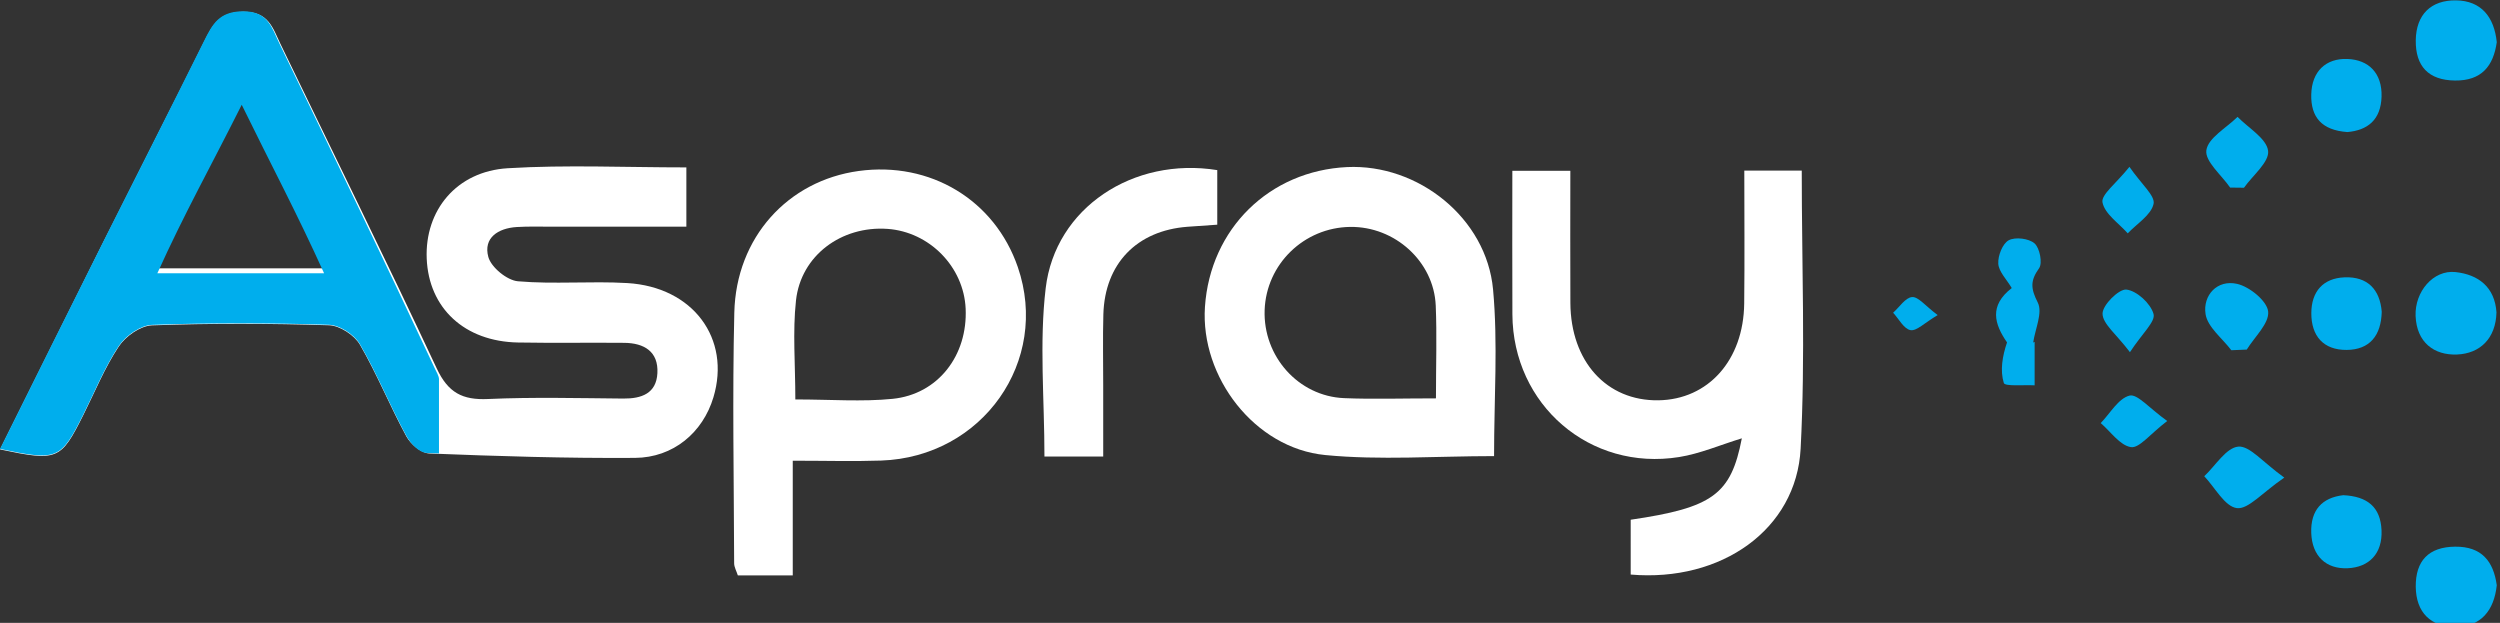
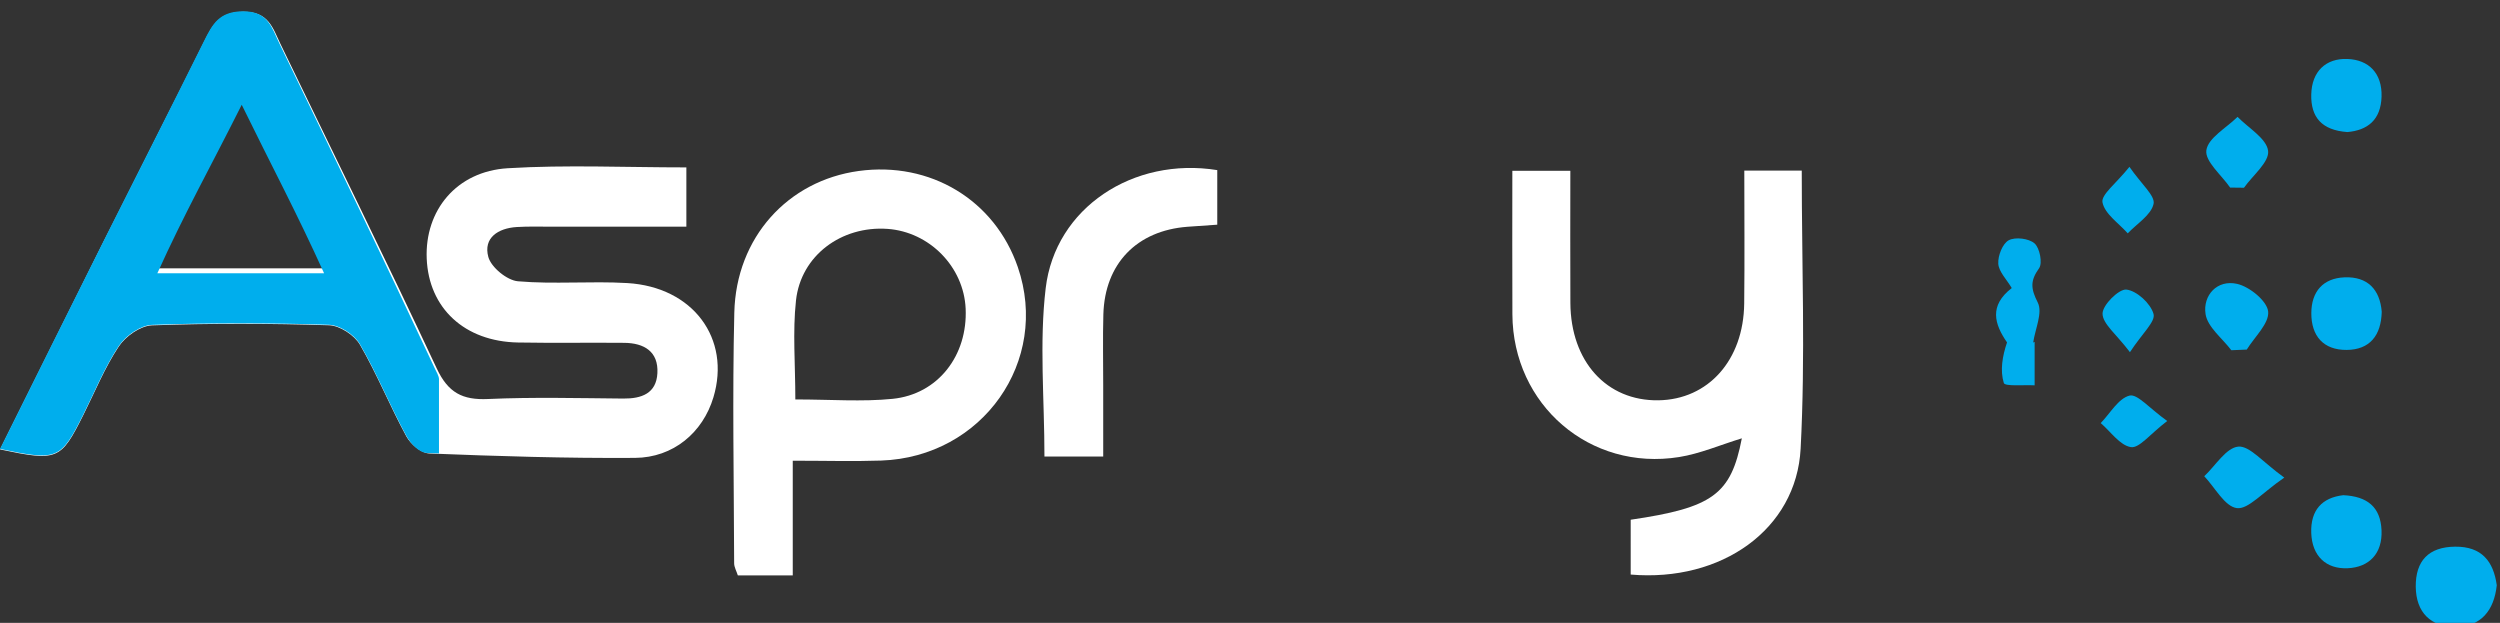
<svg xmlns="http://www.w3.org/2000/svg" version="1.1" width="289" height="72" enable-background="new 0 0 640 480" xml:space="preserve">
  <rect width="100%" height="100%" fill="#333333" stroke="none" />
-   <rect id="backgroundrect" width="100%" height="100%" x="0" y="0" fill="none" stroke="none" />
  <g class="currentLayer">
    <title>Layer 1</title>
    <g id="svg_1" class="">
      <g id="svg_2">
        <path fill-rule="evenodd" clip-rule="evenodd" fill="#FFFFFF" d="M0.009,51.956 c4.003,-8.037 7.946,-15.989 11.922,-23.924 c3.883,-7.749 7.832,-15.462 11.683,-23.226 c0.969,-1.953 1.778,-3.425 4.521,-3.442 c2.932,-0.021 3.397,1.874 4.291,3.725 c6.039,12.484 12.179,24.926 18.055,37.489 c1.32,2.821 2.97,3.682 5.939,3.548 c5.199,-0.234 10.417,-0.098 15.627,-0.053 c2.119,0.019 3.823,-0.586 3.948,-2.93 c0.134,-2.513 -1.541,-3.488 -3.83,-3.511 c-4.093,-0.039 -8.188,0.035 -12.28,-0.039 c-6.176,-0.112 -10.318,-3.962 -10.557,-9.695 c-0.231,-5.573 3.436,-10.09 9.37,-10.451 c6.771,-0.411 13.588,-0.096 20.646,-0.096 c0,2.248 0,4.283 0,6.85 c-5.184,0 -10.351,0 -15.517,0.003 c-1.365,0 -2.733,-0.043 -4.093,0.04 c-2.155,0.134 -3.882,1.253 -3.285,3.455 c0.326,1.202 2.159,2.705 3.422,2.816 c4.187,0.361 8.435,-0.04 12.639,0.207 c7.607,0.447 12.007,6.42 9.959,13.217 c-1.221,4.051 -4.62,6.966 -9.08,6.993 c-7.924,0.054 -15.854,-0.196 -23.774,-0.51 c-0.924,-0.038 -2.152,-1.078 -2.641,-1.978 c-1.891,-3.477 -3.381,-7.181 -5.366,-10.598 c-0.642,-1.102 -2.329,-2.205 -3.571,-2.245 c-6.817,-0.218 -13.647,-0.235 -20.462,0.01 c-1.339,0.048 -3.059,1.263 -3.845,2.445 c-1.633,2.457 -2.761,5.25 -4.092,7.907 C7.019,53.198 6.665,53.354 0.009,51.956 zM27.942,11.537 c-3.585,7.16 -6.589,13.159 -9.754,19.48 c6.688,0 12.671,0 19.277,0 C34.298,24.539 31.358,18.523 27.942,11.537 z" id="svg_3" />
        <path fill-rule="evenodd" clip-rule="evenodd" fill="#FFFFFF" d="M91.643,53.258 c0,4.782 0,8.957 0,13.261 c-2.321,0 -4.274,0 -6.347,0 c-0.159,-0.503 -0.427,-0.954 -0.428,-1.406 c-0.029,-9.661 -0.213,-19.327 0.019,-28.982 c0.209,-8.691 6.197,-15.242 14.374,-16.364 c8.286,-1.137 15.736,3.364 18.399,11.11 c3.734,10.863 -4.082,21.961 -15.803,22.365 C98.667,53.352 95.47,53.258 91.643,53.258 zM91.941,46.176 c4.09,0 7.696,0.286 11.237,-0.069 c5.261,-0.528 8.693,-5.013 8.451,-10.429 c-0.217,-4.832 -4.179,-8.875 -9.033,-9.219 c-5.312,-0.374 -10.009,3.068 -10.579,8.271 C91.619,38.37 91.941,42.085 91.941,46.176 z" id="svg_4" />
        <path fill-rule="evenodd" clip-rule="evenodd" fill="#FFFFFF" d="M188.508,60.081 c9.484,-1.39 11.598,-2.92 12.848,-9.411 c-2.479,0.758 -4.813,1.773 -7.248,2.165 c-10.317,1.656 -19.222,-6.029 -19.275,-16.501 c-0.028,-5.445 -0.006,-10.893 -0.006,-16.591 c2.248,0 4.285,0 6.705,0 c0,5.181 -0.023,10.227 0.004,15.275 c0.039,6.776 4.188,11.343 10.174,11.257 c5.764,-0.086 9.843,-4.637 9.92,-11.184 c0.059,-5.057 0.012,-10.115 0.012,-15.369 c2.357,0 4.396,0 6.64,0 c0,10.873 0.431,21.537 -0.129,32.147 c-0.493,9.347 -9.179,15.444 -19.644,14.55 C188.508,64.412 188.508,62.369 188.508,60.081 z" id="svg_5" />
-         <path fill-rule="evenodd" clip-rule="evenodd" fill="#FFFFFF" d="M172.714,52.726 c-6.693,0 -13.16,0.495 -19.521,-0.123 c-8.16,-0.796 -14.446,-9.037 -13.901,-17.132 c0.609,-9.017 7.434,-15.728 16.432,-16.157 c8.197,-0.388 16.12,5.888 16.875,14.159 C173.172,39.728 172.714,46.078 172.714,52.726 zM165.996,46.051 c0,-3.852 0.118,-7.293 -0.025,-10.725 c-0.215,-5.097 -4.729,-9.163 -9.887,-9.095 c-5.344,0.069 -9.703,4.304 -9.893,9.613 c-0.189,5.342 3.895,9.958 9.182,10.181 C158.703,46.164 162.044,46.051 165.996,46.051 z" id="svg_6" />
        <path fill-rule="evenodd" clip-rule="evenodd" fill="#FFFFFF" d="M127.532,52.776 c-2.501,0 -4.54,0 -6.794,0 c0,-6.647 -0.606,-13.136 0.144,-19.463 c1.101,-9.294 10.137,-15.212 19.834,-13.648 c0,2.005 0,4.046 0,6.309 c-1.271,0.089 -2.355,0.157 -3.438,0.24 c-5.863,0.444 -9.562,4.259 -9.729,10.126 c-0.077,2.728 -0.016,5.461 -0.018,8.19 C127.532,47.129 127.532,49.726 127.532,52.776 z" id="svg_7" />
        <path fill-rule="evenodd" clip-rule="evenodd" fill="#00AEED" d="M235.203,39.521 c0,1.675 0,3.35 0,5.023 c-1.244,-0.07 -3.432,0.149 -3.562,-0.27 c-0.444,-1.438 -0.171,-3.097 0.372,-4.69 c-1.467,-2.124 -2.099,-4.24 0.545,-6.286 c-0.603,-1.019 -1.498,-1.89 -1.557,-2.812 c-0.057,-0.917 0.492,-2.326 1.209,-2.713 c0.759,-0.406 2.342,-0.209 2.986,0.366 c0.602,0.538 0.941,2.281 0.521,2.869 c-1.04,1.459 -0.969,2.35 -0.147,3.974 c0.583,1.154 -0.304,3.048 -0.534,4.614 C235.092,39.572 235.146,39.547 235.203,39.521 z" id="svg_8" />
        <path fill-rule="evenodd" clip-rule="evenodd" fill="#00AEED" d="M288.627,67.655 c-0.314,2.925 -1.826,4.776 -4.722,4.809 c-2.892,0.03 -4.617,-1.651 -4.644,-4.645 c-0.025,-2.98 1.478,-4.592 4.544,-4.624 C286.874,63.162 288.246,64.877 288.627,67.655 z" id="svg_9" />
-         <path fill-rule="evenodd" clip-rule="evenodd" fill="#00AEED" d="M288.627,4.875 c-0.388,2.775 -1.775,4.475 -4.84,4.435 c-3.07,-0.04 -4.56,-1.667 -4.525,-4.64 c0.035,-2.992 1.77,-4.67 4.661,-4.627 C286.817,0.086 288.325,1.939 288.627,4.875 z" id="svg_10" />
-         <path fill-rule="evenodd" clip-rule="evenodd" fill="#00AEED" d="M288.593,36.107 c-0.077,3.043 -1.925,4.769 -4.563,4.874 c-2.629,0.104 -4.664,-1.379 -4.787,-4.455 c-0.111,-2.786 2.031,-5.354 4.613,-5.074 C286.514,31.74 288.396,33.195 288.593,36.107 z" id="svg_11" />
        <path fill-rule="evenodd" clip-rule="evenodd" fill="#00AEED" d="M271.359,15.266 c-2.962,-0.208 -4.24,-1.718 -4.178,-4.342 c0.062,-2.675 1.691,-4.203 4.186,-4.107 c2.454,0.094 4.023,1.642 3.941,4.357 C275.226,13.896 273.65,15.068 271.359,15.266 z" id="svg_12" />
        <path fill-rule="evenodd" clip-rule="evenodd" fill="#00AEED" d="M275.328,36.039 c-0.066,2.75 -1.385,4.392 -4.057,4.412 c-2.67,0.016 -4.094,-1.591 -4.082,-4.261 c0.01,-2.488 1.361,-4.031 3.838,-4.13 C273.689,31.952 275.121,33.465 275.328,36.039 z" id="svg_13" />
        <path fill-rule="evenodd" clip-rule="evenodd" fill="#00AEED" d="M270.879,57.244 c2.782,0.129 4.312,1.366 4.426,4.057 c0.118,2.705 -1.447,4.273 -3.905,4.387 c-2.495,0.116 -4.124,-1.399 -4.22,-4.071 C267.087,58.975 268.427,57.527 270.879,57.244 z" id="svg_14" />
        <path fill-rule="evenodd" clip-rule="evenodd" fill="#00AEED" d="M264.064,55.211 c-2.577,1.766 -4.171,3.7 -5.486,3.526 c-1.393,-0.182 -2.521,-2.372 -3.766,-3.686 c1.303,-1.222 2.527,-3.291 3.932,-3.422 C260.068,51.51 261.578,53.431 264.064,55.211 z" id="svg_15" />
        <path fill-rule="evenodd" clip-rule="evenodd" fill="#00AEED" d="M257.804,21.683 c-0.999,-1.449 -2.929,-3.028 -2.749,-4.313 c0.199,-1.427 2.322,-2.586 3.606,-3.861 c1.261,1.298 3.349,2.49 3.532,3.927 c0.164,1.284 -1.777,2.834 -2.789,4.266 C258.871,21.695 258.338,21.687 257.804,21.683 z" id="svg_16" />
        <path fill-rule="evenodd" clip-rule="evenodd" fill="#00AEED" d="M257.939,40.486 c-1.045,-1.387 -2.748,-2.672 -2.977,-4.18 c-0.328,-2.17 1.347,-4.016 3.65,-3.49 c1.441,0.325 3.461,1.975 3.588,3.199 c0.14,1.364 -1.568,2.923 -2.473,4.396 C259.133,40.436 258.536,40.461 257.939,40.486 z" id="svg_17" />
        <path fill-rule="evenodd" clip-rule="evenodd" fill="#00AEED" d="M250.531,48.667 c-1.992,1.519 -3.227,3.165 -4.19,3.021 c-1.276,-0.194 -2.341,-1.788 -3.498,-2.78 c1.094,-1.127 2.037,-2.847 3.334,-3.178 C247.073,45.503 248.459,47.189 250.531,48.667 z" id="svg_18" />
        <path fill-rule="evenodd" clip-rule="evenodd" fill="#00AEED" d="M246.162,19.288 c1.394,2.019 2.996,3.347 2.791,4.281 c-0.283,1.291 -1.926,2.286 -2.987,3.407 c-1.04,-1.18 -2.658,-2.245 -2.919,-3.579 C242.871,22.501 244.611,21.228 246.162,19.288 z" id="svg_19" />
        <path fill-rule="evenodd" clip-rule="evenodd" fill="#00AEED" d="M246.221,40.711 c-1.594,-2.104 -3.153,-3.268 -3.167,-4.451 c-0.011,-0.991 1.891,-2.886 2.761,-2.784 c1.201,0.136 2.809,1.616 3.135,2.823 C249.189,37.178 247.642,38.542 246.221,40.711 z" id="svg_20" />
-         <path fill-rule="evenodd" clip-rule="evenodd" fill="#00AEED" d="M223.995,36.423 c-1.529,0.904 -2.437,1.869 -3.142,1.74 c-0.768,-0.139 -1.348,-1.299 -2.008,-2.011 c0.727,-0.649 1.422,-1.755 2.193,-1.811 C221.76,34.288 222.56,35.352 223.995,36.423 z" id="svg_21" />
      </g>
    </g>
    <path fill-rule="evenodd" clip-rule="evenodd" fill="#00AEED" d="M50.748,43.852 c0,-0.39 -0.276,-0.818 -0.517,-1.333 c-5.876,-12.563 -11.891,-25.005 -17.93,-37.489 c-0.894,-1.851 -1.296,-3.745 -4.229,-3.725 c-2.743,0.018 -3.521,1.489 -4.49,3.442 c-3.851,7.764 -7.784,15.477 -11.667,23.226 c-3.977,7.934 -7.912,15.887 -11.915,23.924 c6.655,1.398 7.014,1.242 9.634,-3.991 c1.331,-2.657 2.46,-5.45 4.094,-7.907 c0.787,-1.183 2.507,-2.397 3.846,-2.445 c6.814,-0.245 13.646,-0.228 20.462,-0.01 c1.242,0.04 2.93,1.144 3.571,2.245 c1.985,3.417 3.476,7.12 5.366,10.598 c0.489,0.899 1.466,1.939 2.391,1.978 c0.544,0.021 1.382,0.039 1.382,0.062 V43.852 zM18.188,31.592 c3.165,-7 6.169,-12.32 9.754,-19.48 c3.416,6.986 6.356,12.48 9.523,19.48 C30.859,31.592 24.876,31.592 18.188,31.592 z" id="svg_22" class="" />
  </g>
</svg>